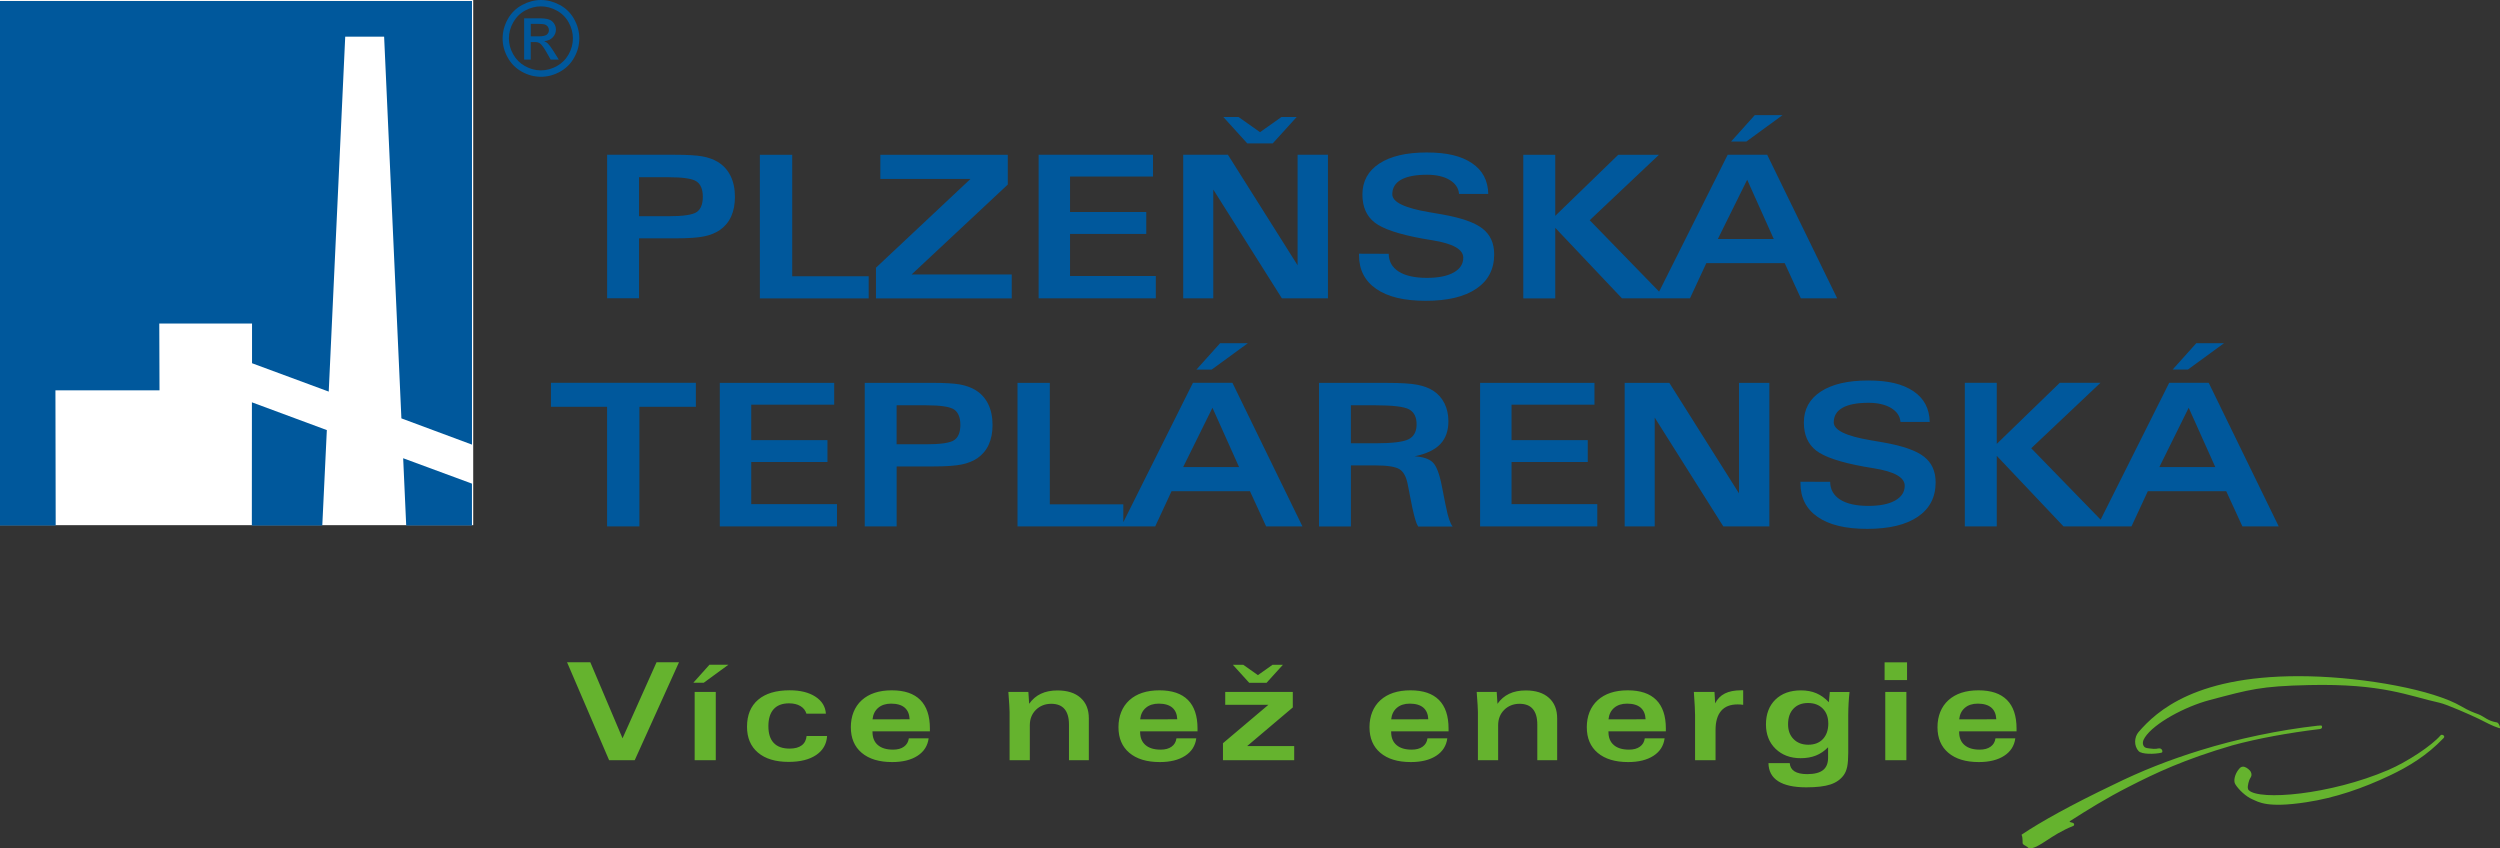
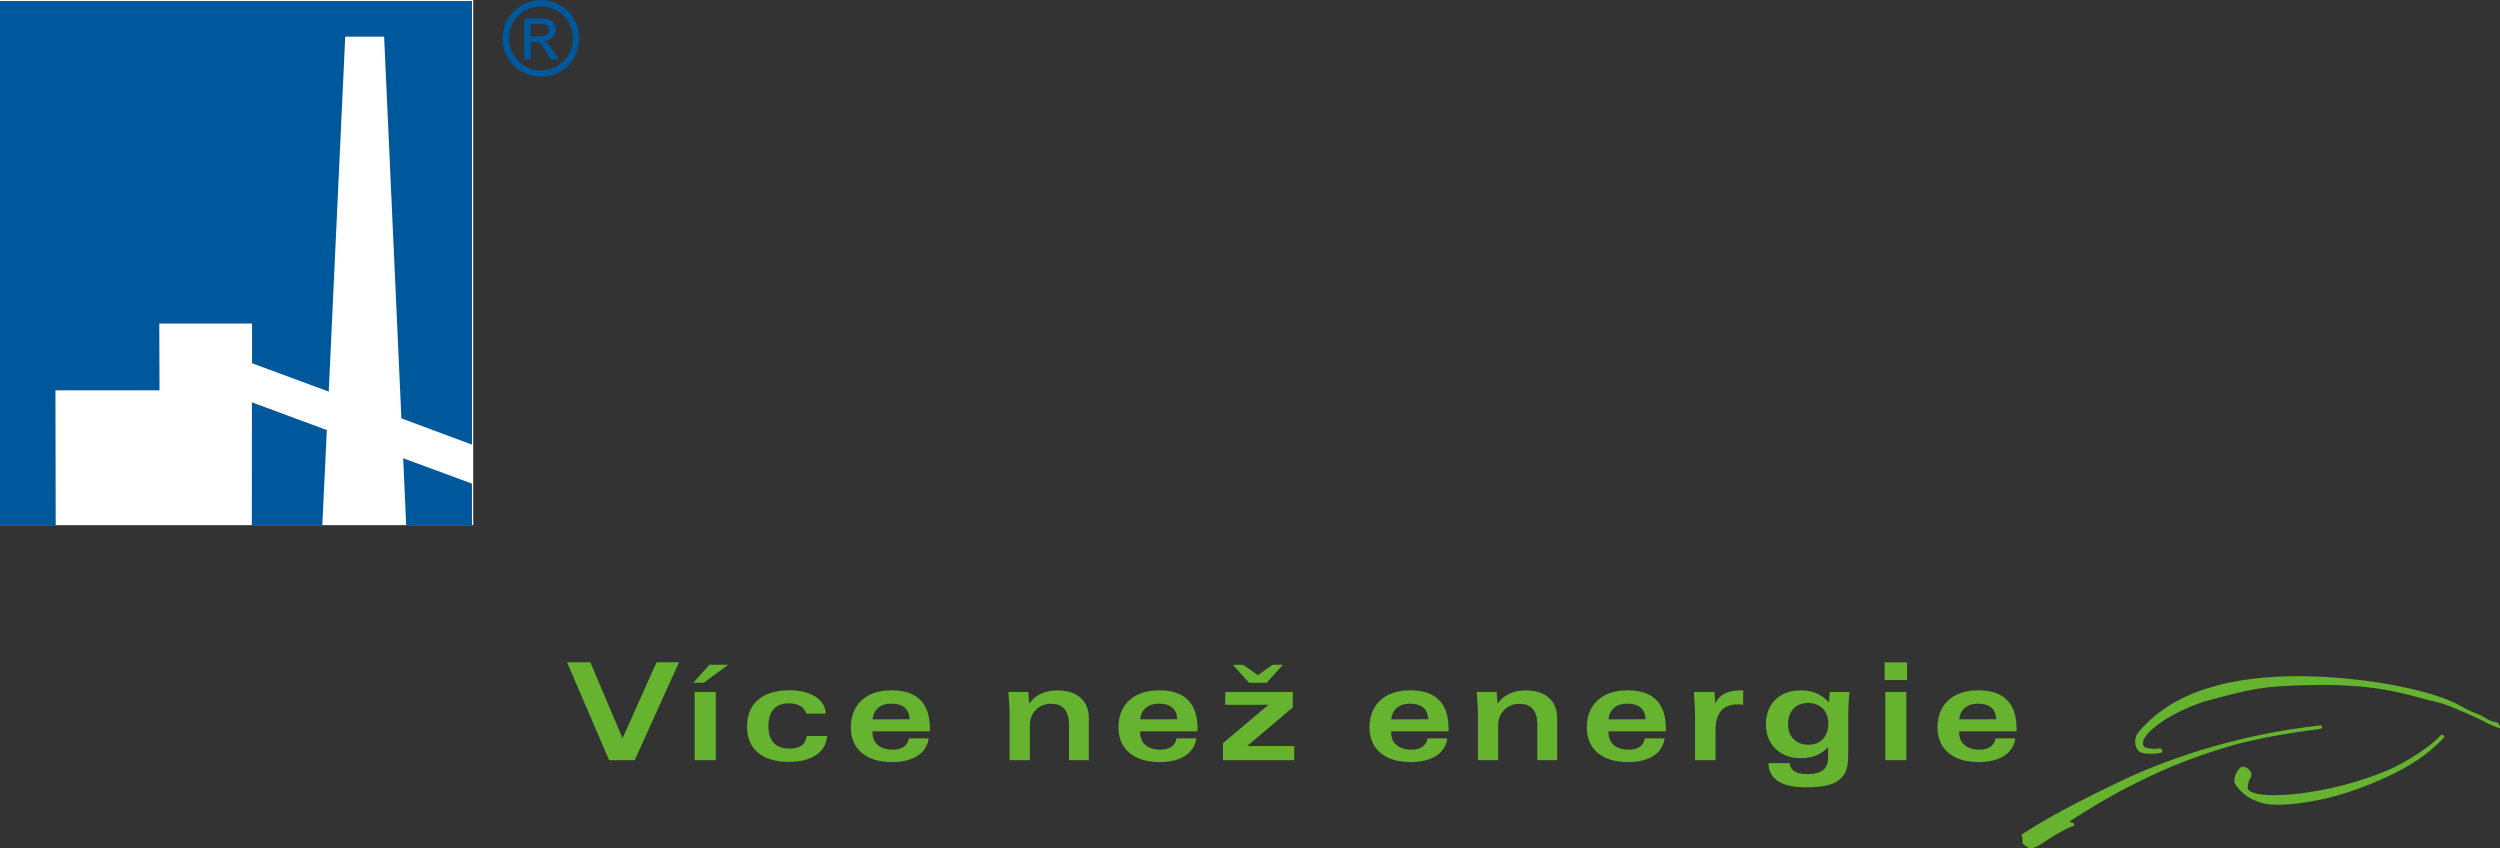
<svg xmlns="http://www.w3.org/2000/svg" id="Vrstva_1" data-name="Vrstva 1" viewBox="0 0 676.02 229.42">
  <rect x="0" y="0" width="676.02" height="229.42" fill="#333333" stroke="none" />
  <defs>
    <style>
      .cls-1 {
        fill: #fff;
      }

      .cls-2 {
        fill: #00589c;
      }

      .cls-2, .cls-3 {
        fill-rule: evenodd;
      }

      .cls-3 {
        fill: #65b32e;
      }
    </style>
  </defs>
  <path class="cls-3" d="M583.67,202.39c.98-.24,1.33,1.02.83,1.14-1.85.43-5.34.5-6.21-.43-1.27-1.37-1.22-3.74,0-5.16,4.8-5.52,15.56-15.77,46.19-15.06,15.38.36,33.53,3.67,41.13,8.15,2.05,1.21,3.25,1.63,4.58,2.12,1.5.56,2.46,1.8,5.02,2.21.51.08,1.12,1.71.63,1.55-2.08-.67-3.65-1.59-5.59-2.54-1.93-.95-8.65-3.91-10.51-4.32-8.54-1.88-15.41-5.26-35.43-4.8-13.08.3-15.88,1.17-26.79,4.05-6.59,1.74-15.01,6.23-17.53,10.11-.5.76-.78,1.65-.27,2.4.29.42.76.48,1.46.57.7.09,1.63.22,2.48,0M607.95,207.94c-1.52-1.18-2.17-.48-2.73.28-.85,1.16-1.37,2.89-.77,3.86.93,1.5,2.9,3.33,4.59,4.05,1.74.74,3.95,2.42,14.55.81,7.89-1.19,15.37-3.8,22.58-7.21,5.18-2.45,10.12-5.46,14.59-10.14.61-.64-.48-1.14-.8-.76-2.38,2.81-9.1,7.22-14.17,9.39-15.72,6.73-34.84,8.32-37.72,5.45-.45-.45-.22-1.63.14-2.68.19-.55.6-.95.61-1.4.01-.65-.19-1.11-.89-1.65ZM626.8,196.22c-10.67,1.2-21.76,3.55-31.86,6.68-8.36,2.59-15.84,5.53-23.49,9.3-11.45,5.47-19.63,10.03-24.81,13.51.47,1.07.14,2.19.38,2.52.25.36,1.01.5,1.61,1.2,2.81.06,5.6-3.55,12.02-6.1.21-.08.29-.47.13-.64-.31-.35-.89-.2-1.18-.57,4.99-3.2,9.97-6.28,15.9-9.31,7.59-3.88,15.03-7.4,28.11-11.25,6.97-1.9,15.33-3.41,23.62-4.41.69-.08.77-.5.61-.85-.09-.19-.67-.11-1.05-.06Z" />
  <path class="cls-2" d="M143.53,9.83h2.19c1.04,0,1.76-.16,2.14-.47.38-.31.57-.72.57-1.24,0-.33-.1-.62-.28-.89-.18-.26-.44-.45-.76-.58-.33-.13-.93-.19-1.81-.19h-2.05v3.37ZM141.73,16.11V4.95h3.83c1.31,0,2.26.1,2.85.31.59.2,1.05.57,1.4,1.08.35.52.52,1.06.52,1.64,0,.82-.29,1.52-.87,2.13-.58.6-1.36.94-2.32,1.02.39.16.71.36.95.59.45.44,1,1.18,1.65,2.21l1.36,2.18h-2.2l-.99-1.76c-.78-1.38-1.4-2.25-1.88-2.6-.33-.26-.81-.38-1.45-.38h-1.06v4.74h-1.8ZM146.28,1.72c-1.46,0-2.88.38-4.26,1.12-1.38.74-2.46,1.82-3.24,3.2-.78,1.39-1.17,2.83-1.17,4.34s.38,2.92,1.15,4.29c.77,1.37,1.83,2.44,3.21,3.21,1.38.76,2.81,1.15,4.3,1.15s2.93-.39,4.31-1.15c1.37-.77,2.44-1.84,3.2-3.21.76-1.37,1.14-2.8,1.14-4.29s-.38-2.95-1.16-4.34c-.77-1.39-1.86-2.46-3.24-3.2-1.39-.75-2.8-1.12-4.25-1.12ZM146.28,0c1.74,0,3.44.45,5.1,1.34,1.66.89,2.95,2.17,3.88,3.84.92,1.66,1.39,3.4,1.39,5.21s-.46,3.51-1.37,5.15c-.91,1.65-2.19,2.93-3.84,3.85-1.65.91-3.37,1.37-5.16,1.37s-3.52-.45-5.16-1.37c-1.65-.91-2.93-2.19-3.84-3.85-.92-1.65-1.37-3.37-1.37-5.15s.47-3.55,1.39-5.21c.93-1.67,2.23-2.94,3.89-3.84,1.66-.89,3.36-1.34,5.1-1.34Z" />
  <rect class="cls-1" x="0" y=".01" width="127.96" height="142" />
  <path class="cls-2" d="M127.63,130.78l-18.61-6.87.82,18.18h17.78v-11.31ZM68.12,108.79l20.26,7.51-1.23,25.8h-19.05l.02-33.31ZM0,.27h127.63v119.96l-19.09-7.1-4.67-103.22h-10.52s-4.46,95.98-4.46,95.98l-20.74-7.67v-10.73s-25.08,0-25.08,0l.06,18.05H14.99s.07,36.57.07,36.57H0V.27Z" />
  <path class="cls-3" d="M529.77,197.75v.18c0,1.53.48,2.71,1.45,3.54.96.83,2.33,1.24,4.1,1.24,1.23,0,2.2-.26,2.95-.8.75-.53,1.19-1.28,1.32-2.25h5.36c-.26,2.01-1.26,3.58-3,4.71-1.74,1.13-4.02,1.7-6.86,1.7-3.52,0-6.26-.83-8.23-2.49-1.97-1.66-2.95-3.97-2.95-6.94s.99-5.52,2.95-7.3c1.97-1.78,4.68-2.67,8.12-2.67s5.98.87,7.71,2.6c1.73,1.73,2.6,4.31,2.6,7.74v.74h-15.55ZM529.77,194.52l10.04-.02c-.06-1.39-.51-2.44-1.35-3.16-.84-.71-2.06-1.07-3.66-1.07-1.42,0-2.58.37-3.47,1.12-.89.75-1.41,1.79-1.55,3.12ZM509.79,205.57v-18.46h5.71v18.46h-5.71ZM515.68,179.1v4.79h-6.07v-4.79h6.07ZM494.38,195.61c0-1.67-.5-3.01-1.49-4.01-.99-1-2.32-1.5-3.98-1.5s-2.98.51-3.95,1.54c-.97,1.03-1.45,2.42-1.45,4.18s.5,3.04,1.5,4.05c1,1.01,2.32,1.51,3.97,1.51s3-.51,3.96-1.54c.96-1.03,1.45-2.44,1.45-4.23ZM494.79,187.12h5.34c-.11.94-.19,1.94-.25,2.97-.05,1.03-.1,2.1-.1,3.21v10.25c0,1.59-.09,2.84-.28,3.76-.19.92-.5,1.67-.93,2.27-.84,1.17-2.03,2.02-3.59,2.54-1.56.52-3.74.78-6.56.78-3.34,0-5.86-.55-7.58-1.65-1.72-1.1-2.6-2.74-2.63-4.9h5.75c.07.99.5,1.73,1.29,2.23.78.49,1.92.75,3.43.75,1.93,0,3.35-.36,4.27-1.08.92-.72,1.38-1.83,1.38-3.34v-2.84c-.98,1-2.08,1.75-3.28,2.23-1.21.48-2.59.72-4.13.72-2.78,0-5.04-.85-6.78-2.53-1.74-1.68-2.61-3.9-2.61-6.62s.85-5.05,2.56-6.7c1.71-1.66,4.01-2.49,6.91-2.49,1.56,0,2.94.26,4.16.78,1.22.52,2.35,1.33,3.38,2.43l.25-2.77ZM463.91,205.57h-5.55v-12.17c0-.54-.02-1.34-.08-2.39-.05-1.05-.13-2.35-.25-3.9h5.58l.18,3.09c.59-1.19,1.46-2.08,2.62-2.67,1.15-.58,2.63-.87,4.44-.87h.52v3.93c-.26-.04-.52-.07-.77-.09-.25-.02-.5-.02-.74-.02-1.97,0-3.45.58-4.45,1.75-1,1.17-1.51,2.89-1.51,5.16v8.17ZM434.94,197.75v.18c0,1.53.48,2.71,1.45,3.54.96.83,2.33,1.24,4.1,1.24,1.23,0,2.21-.26,2.95-.8.75-.53,1.19-1.28,1.32-2.25h5.36c-.26,2.01-1.26,3.58-3,4.71-1.74,1.13-4.02,1.7-6.86,1.7-3.52,0-6.26-.83-8.23-2.49-1.97-1.66-2.95-3.97-2.95-6.94s.99-5.52,2.95-7.3c1.97-1.78,4.68-2.67,8.12-2.67s5.98.87,7.71,2.6c1.73,1.73,2.6,4.31,2.6,7.74v.74h-15.55ZM434.94,194.52l10.04-.02c-.06-1.39-.51-2.44-1.35-3.16-.84-.71-2.06-1.07-3.66-1.07-1.42,0-2.58.37-3.47,1.12-.89.75-1.41,1.79-1.55,3.12ZM399.64,205.57v-13.05c0-.34-.02-.97-.08-1.87-.05-.89-.13-2.08-.25-3.54h5.41l.21,3.2c.85-1.21,1.91-2.11,3.17-2.71,1.26-.6,2.75-.9,4.48-.9,2.68,0,4.76.66,6.25,1.99,1.49,1.32,2.24,3.17,2.24,5.56v11.32h-5.37v-9.64c0-1.87-.41-3.27-1.21-4.21-.8-.94-2-1.41-3.6-1.41s-3.04.55-4.14,1.64c-1.1,1.1-1.64,2.49-1.64,4.17v9.44h-5.48ZM376.18,197.75v.18c0,1.53.48,2.71,1.45,3.54.96.83,2.33,1.24,4.1,1.24,1.23,0,2.21-.26,2.95-.8.75-.53,1.19-1.28,1.32-2.25h5.36c-.26,2.01-1.26,3.58-3,4.71-1.74,1.13-4.02,1.7-6.86,1.7-3.52,0-6.26-.83-8.23-2.49-1.97-1.66-2.95-3.97-2.95-6.94s.99-5.52,2.95-7.3c1.97-1.78,4.68-2.67,8.12-2.67s5.98.87,7.71,2.6c1.73,1.73,2.6,4.31,2.6,7.74v.74h-15.55ZM376.18,194.52l10.04-.02c-.06-1.39-.51-2.44-1.35-3.16-.84-.71-2.06-1.07-3.66-1.07-1.42,0-2.58.37-3.47,1.12-.89.75-1.41,1.79-1.55,3.12ZM333.38,179.76h2.8l3.97,2.8,3.96-2.8h2.8l-4.42,4.87h-4.7l-4.42-4.87ZM330.7,205.57v-4.6l12.28-10.38h-11.67v-3.48h18.27v4.19l-12.35,10.45h12.73v3.82h-19.26ZM308.3,197.75v.18c0,1.53.48,2.71,1.45,3.54.96.83,2.33,1.24,4.1,1.24,1.23,0,2.21-.26,2.95-.8.75-.53,1.19-1.28,1.32-2.25h5.36c-.26,2.01-1.26,3.58-3,4.71-1.74,1.13-4.02,1.7-6.86,1.7-3.52,0-6.26-.83-8.23-2.49-1.97-1.66-2.95-3.97-2.95-6.94s.99-5.52,2.95-7.3c1.97-1.78,4.68-2.67,8.12-2.67s5.98.87,7.71,2.6c1.73,1.73,2.6,4.31,2.6,7.74v.74h-15.55ZM308.3,194.52l10.04-.02c-.06-1.39-.51-2.44-1.35-3.16-.84-.71-2.06-1.07-3.66-1.07-1.42,0-2.58.37-3.47,1.12-.89.75-1.41,1.79-1.55,3.12ZM273,205.57v-13.05c0-.34-.02-.97-.08-1.87-.05-.89-.13-2.08-.25-3.54h5.41l.21,3.2c.85-1.21,1.91-2.11,3.17-2.71,1.26-.6,2.75-.9,4.48-.9,2.68,0,4.76.66,6.25,1.99,1.49,1.32,2.24,3.17,2.24,5.56v11.32h-5.37v-9.64c0-1.87-.41-3.27-1.21-4.21-.8-.94-2-1.41-3.6-1.41s-3.04.55-4.14,1.64c-1.1,1.1-1.64,2.49-1.64,4.17v9.44h-5.48ZM235.93,197.75v.18c0,1.53.48,2.71,1.45,3.54.96.83,2.33,1.24,4.1,1.24,1.23,0,2.21-.26,2.95-.8.75-.53,1.19-1.28,1.32-2.25h5.36c-.26,2.01-1.26,3.58-3,4.71-1.74,1.13-4.02,1.7-6.86,1.7-3.52,0-6.26-.83-8.23-2.49-1.97-1.66-2.95-3.97-2.95-6.94s.99-5.52,2.95-7.3c1.97-1.78,4.68-2.67,8.12-2.67s5.98.87,7.71,2.6c1.73,1.73,2.6,4.31,2.6,7.74v.74h-15.55ZM235.93,194.52l10.04-.02c-.06-1.39-.51-2.44-1.35-3.16-.84-.71-2.06-1.07-3.66-1.07-1.42,0-2.58.37-3.47,1.12-.89.75-1.41,1.79-1.55,3.12ZM218.1,199.02h5.55c-.13,2.19-1.12,3.9-2.95,5.14-1.84,1.24-4.31,1.86-7.44,1.86-3.55,0-6.32-.83-8.3-2.51-1.97-1.67-2.96-4-2.96-6.99,0-3.16,1-5.59,3-7.3,2-1.71,4.85-2.56,8.55-2.56,2.87,0,5.18.58,6.94,1.72,1.77,1.15,2.71,2.69,2.84,4.61h-5.26c-.28-.89-.82-1.59-1.64-2.07-.81-.48-1.83-.73-3.07-.73-1.83,0-3.22.53-4.16,1.58-.95,1.06-1.42,2.59-1.42,4.6s.48,3.51,1.45,4.53,2.39,1.53,4.28,1.53c1.4,0,2.5-.29,3.28-.88.79-.59,1.22-1.44,1.32-2.55ZM187.48,184.62l4.36-4.87h5.12l-6.66,4.87h-2.82ZM187.84,205.57v-18.46h5.71v18.46h-5.71ZM171.62,205.57h-6.91l-11.37-26.48h6.29l8.71,20.55,9.19-20.55h6.07l-11.97,26.48Z" />
-   <path class="cls-2" d="M587.5,99.93l6.4-7.13h7.5l-9.77,7.13h-4.13ZM557.99,142.34h18.38l4.42-9.52h21.2l4.37,9.52h9.82l-18.93-38.83h-10.68l-18.54,37.01h0s-18.77-19.31-18.77-19.31l18.72-17.69h-11.01l-17.03,16.51v-16.51h-8.64v38.83h8.64v-19.09l18.06,19.09ZM583.92,126.29h15.11l-7.19-16.03-7.93,16.03ZM486.86,130.26l8.03.03c.02,2.08.93,3.68,2.71,4.81,1.79,1.13,4.33,1.7,7.63,1.7,3.09,0,5.5-.48,7.22-1.45,1.73-.97,2.6-2.3,2.6-4.01,0-2.25-2.79-3.82-8.35-4.71-1.14-.2-2.02-.34-2.66-.45-6.39-1.16-10.69-2.61-12.92-4.33-2.23-1.73-3.34-4.26-3.34-7.59,0-3.58,1.52-6.37,4.56-8.37,3.05-2,7.32-3,12.83-3s9.36.96,12.23,2.89c2.88,1.93,4.34,4.71,4.41,8.32h-7.9c-.13-1.56-.96-2.81-2.52-3.76-1.56-.94-3.6-1.42-6.11-1.42-3.11,0-5.45.45-7.04,1.34-1.59.9-2.38,2.21-2.38,3.95,0,2.1,3.33,3.72,10,4.84,1.49.24,2.65.45,3.48.6,5.19.92,8.84,2.19,10.93,3.84,2.09,1.64,3.14,3.94,3.14,6.94,0,4.02-1.6,7.12-4.81,9.3-3.2,2.18-7.76,3.28-13.68,3.28s-10.27-1.07-13.39-3.21c-3.12-2.15-4.67-5.19-4.67-9.14v-.4ZM439.32,142.35v-38.82h12.08l18.84,29.88v-29.88h8.21v38.82h-12.45l-18.55-29.43v29.43h-8.13ZM400.23,142.35v-38.82h30.93v5.89h-22.43v9.59h20.61v5.92h-20.61v11.39h23.19v6.03h-31.69ZM383.46,142.35c-.28-.48-.54-1.1-.76-1.86-.22-.76-.5-1.87-.82-3.32l-1.24-6.29c-.39-1.99-1.12-3.32-2.22-4.01-1.1-.68-3.27-1.02-6.51-1.02h-6.61v16.51h-8.63v-38.82h18.54c3.58,0,6.24.16,7.96.49,1.73.32,3.19.86,4.38,1.62,1.31.84,2.33,1.99,3.04,3.41.71,1.43,1.07,3.05,1.07,4.85,0,2.61-.75,4.69-2.24,6.23-1.49,1.54-3.8,2.61-6.92,3.25,2.27.13,3.92.67,4.91,1.62.99.93,1.82,3.06,2.46,6.35l1.02,5.17c.04.15.08.36.14.6.5,2.63,1.1,4.38,1.76,5.24h-9.32ZM365.29,119.87h6.56c4.63,0,7.66-.37,9.08-1.11,1.42-.75,2.13-2.08,2.13-4.02s-.67-3.3-2.03-4.04c-1.35-.75-4.45-1.11-9.29-1.11h-6.45v10.29ZM323.52,99.94l6.4-7.13h7.5l-9.77,7.13h-4.13ZM275.14,142.35v-38.82s8.74,0,8.74,0v32.85s19.87,0,19.87,0v4.83l18.83-37.69h10.68l18.93,38.82h-9.82l-4.37-9.52h-21.2l-4.42,9.52h-37.25ZM319.94,126.29h15.11l-7.19-16.03-7.92,16.03ZM233.83,142.35v-38.82h18.32c3.32,0,5.79.14,7.4.43,1.61.3,2.99.78,4.13,1.46,1.52.9,2.69,2.16,3.5,3.77.81,1.63,1.21,3.54,1.21,5.73,0,2.01-.34,3.78-1.02,5.29-.68,1.51-1.7,2.72-3.03,3.66-1.18.81-2.61,1.38-4.3,1.73-1.68.35-4.25.53-7.68.53h-9.9v16.21h-8.63ZM242.46,120.14h7.92c4.02,0,6.58-.38,7.67-1.14,1.1-.76,1.64-2.14,1.64-4.12s-.57-3.39-1.7-4.15c-1.13-.76-3.67-1.14-7.62-1.14h-7.92v10.56ZM194.64,142.35v-38.82h30.93v5.89h-22.43v9.59h20.61v5.92h-20.61v11.39h23.19v6.03h-31.69ZM172.9,110v32.35h-8.74v-32.35h-15.18v-6.48h39.19v6.48h-15.27ZM330.79,31.63h4.11l5.82,4.11,5.81-4.11h4.11l-6.48,7.14h-6.89l-6.48-7.14ZM367.49,68.6l8.03.03c.02,2.08.93,3.68,2.71,4.81,1.79,1.13,4.33,1.7,7.63,1.7,3.09,0,5.5-.49,7.22-1.45,1.73-.97,2.6-2.3,2.6-4.01,0-2.25-2.79-3.82-8.35-4.71-1.14-.2-2.02-.34-2.66-.45-6.39-1.16-10.69-2.61-12.92-4.33-2.23-1.73-3.34-4.26-3.34-7.59,0-3.59,1.52-6.37,4.56-8.37,3.05-2,7.32-3,12.83-3s9.36.96,12.23,2.89c2.88,1.93,4.34,4.71,4.41,8.32h-7.9c-.13-1.56-.96-2.81-2.52-3.77-1.56-.94-3.6-1.42-6.11-1.42-3.11,0-5.45.45-7.04,1.34-1.59.9-2.38,2.21-2.38,3.95,0,2.1,3.33,3.72,10,4.84,1.49.24,2.65.45,3.48.6,5.19.92,8.84,2.19,10.93,3.84,2.09,1.64,3.14,3.94,3.14,6.94,0,4.02-1.6,7.12-4.81,9.3-3.2,2.18-7.76,3.28-13.68,3.28s-10.27-1.07-13.39-3.21c-3.12-2.15-4.67-5.19-4.67-9.14v-.4ZM319.95,80.68v-38.83h12.09l18.84,29.88v-29.88h8.21v38.83h-12.45l-18.56-29.43v29.43h-8.13ZM280.85,80.68v-38.83h30.93v5.89h-22.43v9.59h20.61v5.92h-20.61v11.39h23.19v6.03h-31.69ZM236.87,80.68v-8.29l25.56-24h-24.38v-6.53h34.46v8.05l-25.99,24.3h27.06v6.48h-36.72ZM205.48,41.86h8.74v32.85h20.68v5.98h-29.43v-38.83ZM164.17,80.68v-38.83h18.32c3.32,0,5.79.14,7.4.43,1.61.3,2.99.78,4.13,1.46,1.52.9,2.69,2.16,3.5,3.77.81,1.63,1.21,3.54,1.21,5.73,0,2.01-.34,3.78-1.02,5.29-.68,1.51-1.7,2.72-3.03,3.66-1.18.81-2.61,1.38-4.3,1.73-1.68.35-4.25.53-7.68.53h-9.9v16.21h-8.64ZM172.81,58.47h7.93c4.02,0,6.58-.38,7.67-1.14,1.1-.76,1.64-2.14,1.64-4.12s-.57-3.39-1.7-4.15c-1.13-.76-3.68-1.14-7.62-1.14h-7.93v10.56ZM468.1,38.27l6.4-7.13h7.5l-9.77,7.13h-4.13ZM438.6,80.68h18.38l4.42-9.52h21.2l4.37,9.52h9.82l-18.93-38.83h-10.68l-18.54,37.01h0s-18.77-19.31-18.77-19.31l18.72-17.69h-11.01l-17.03,16.51v-16.51h-8.64v38.83h8.64v-19.09l18.06,19.09ZM464.53,64.63h15.11l-7.19-16.03-7.93,16.03Z" />
</svg>